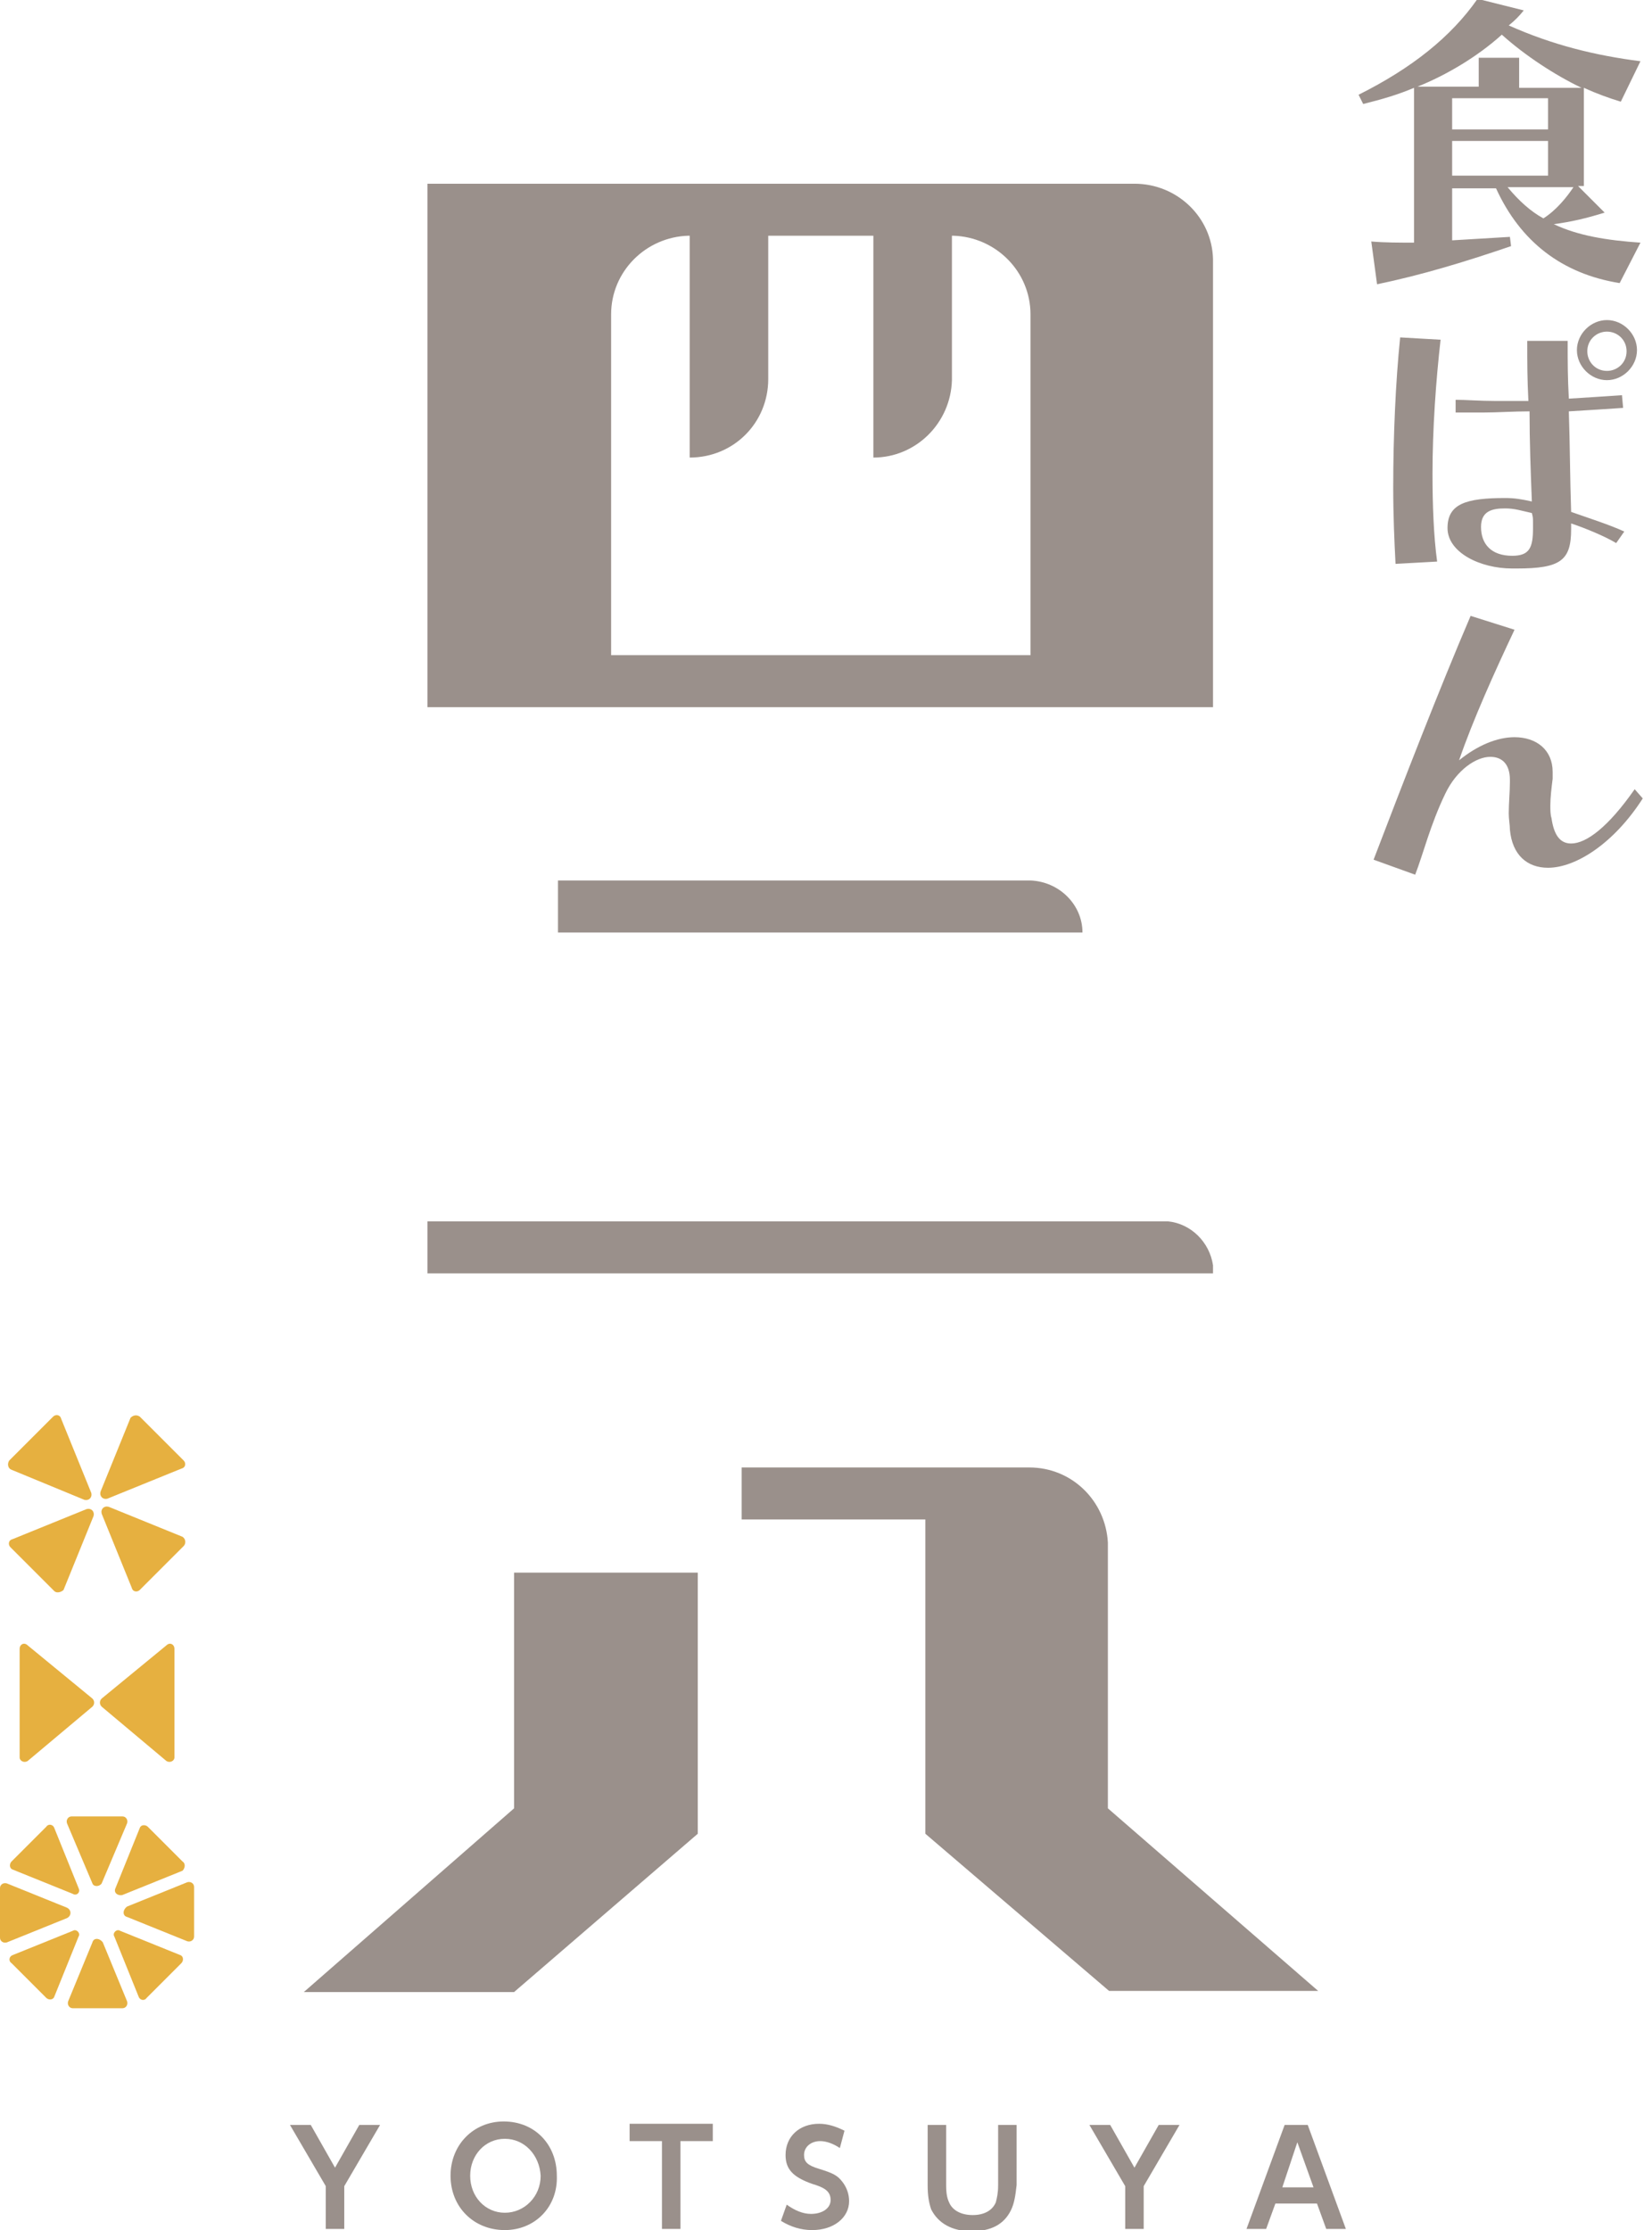
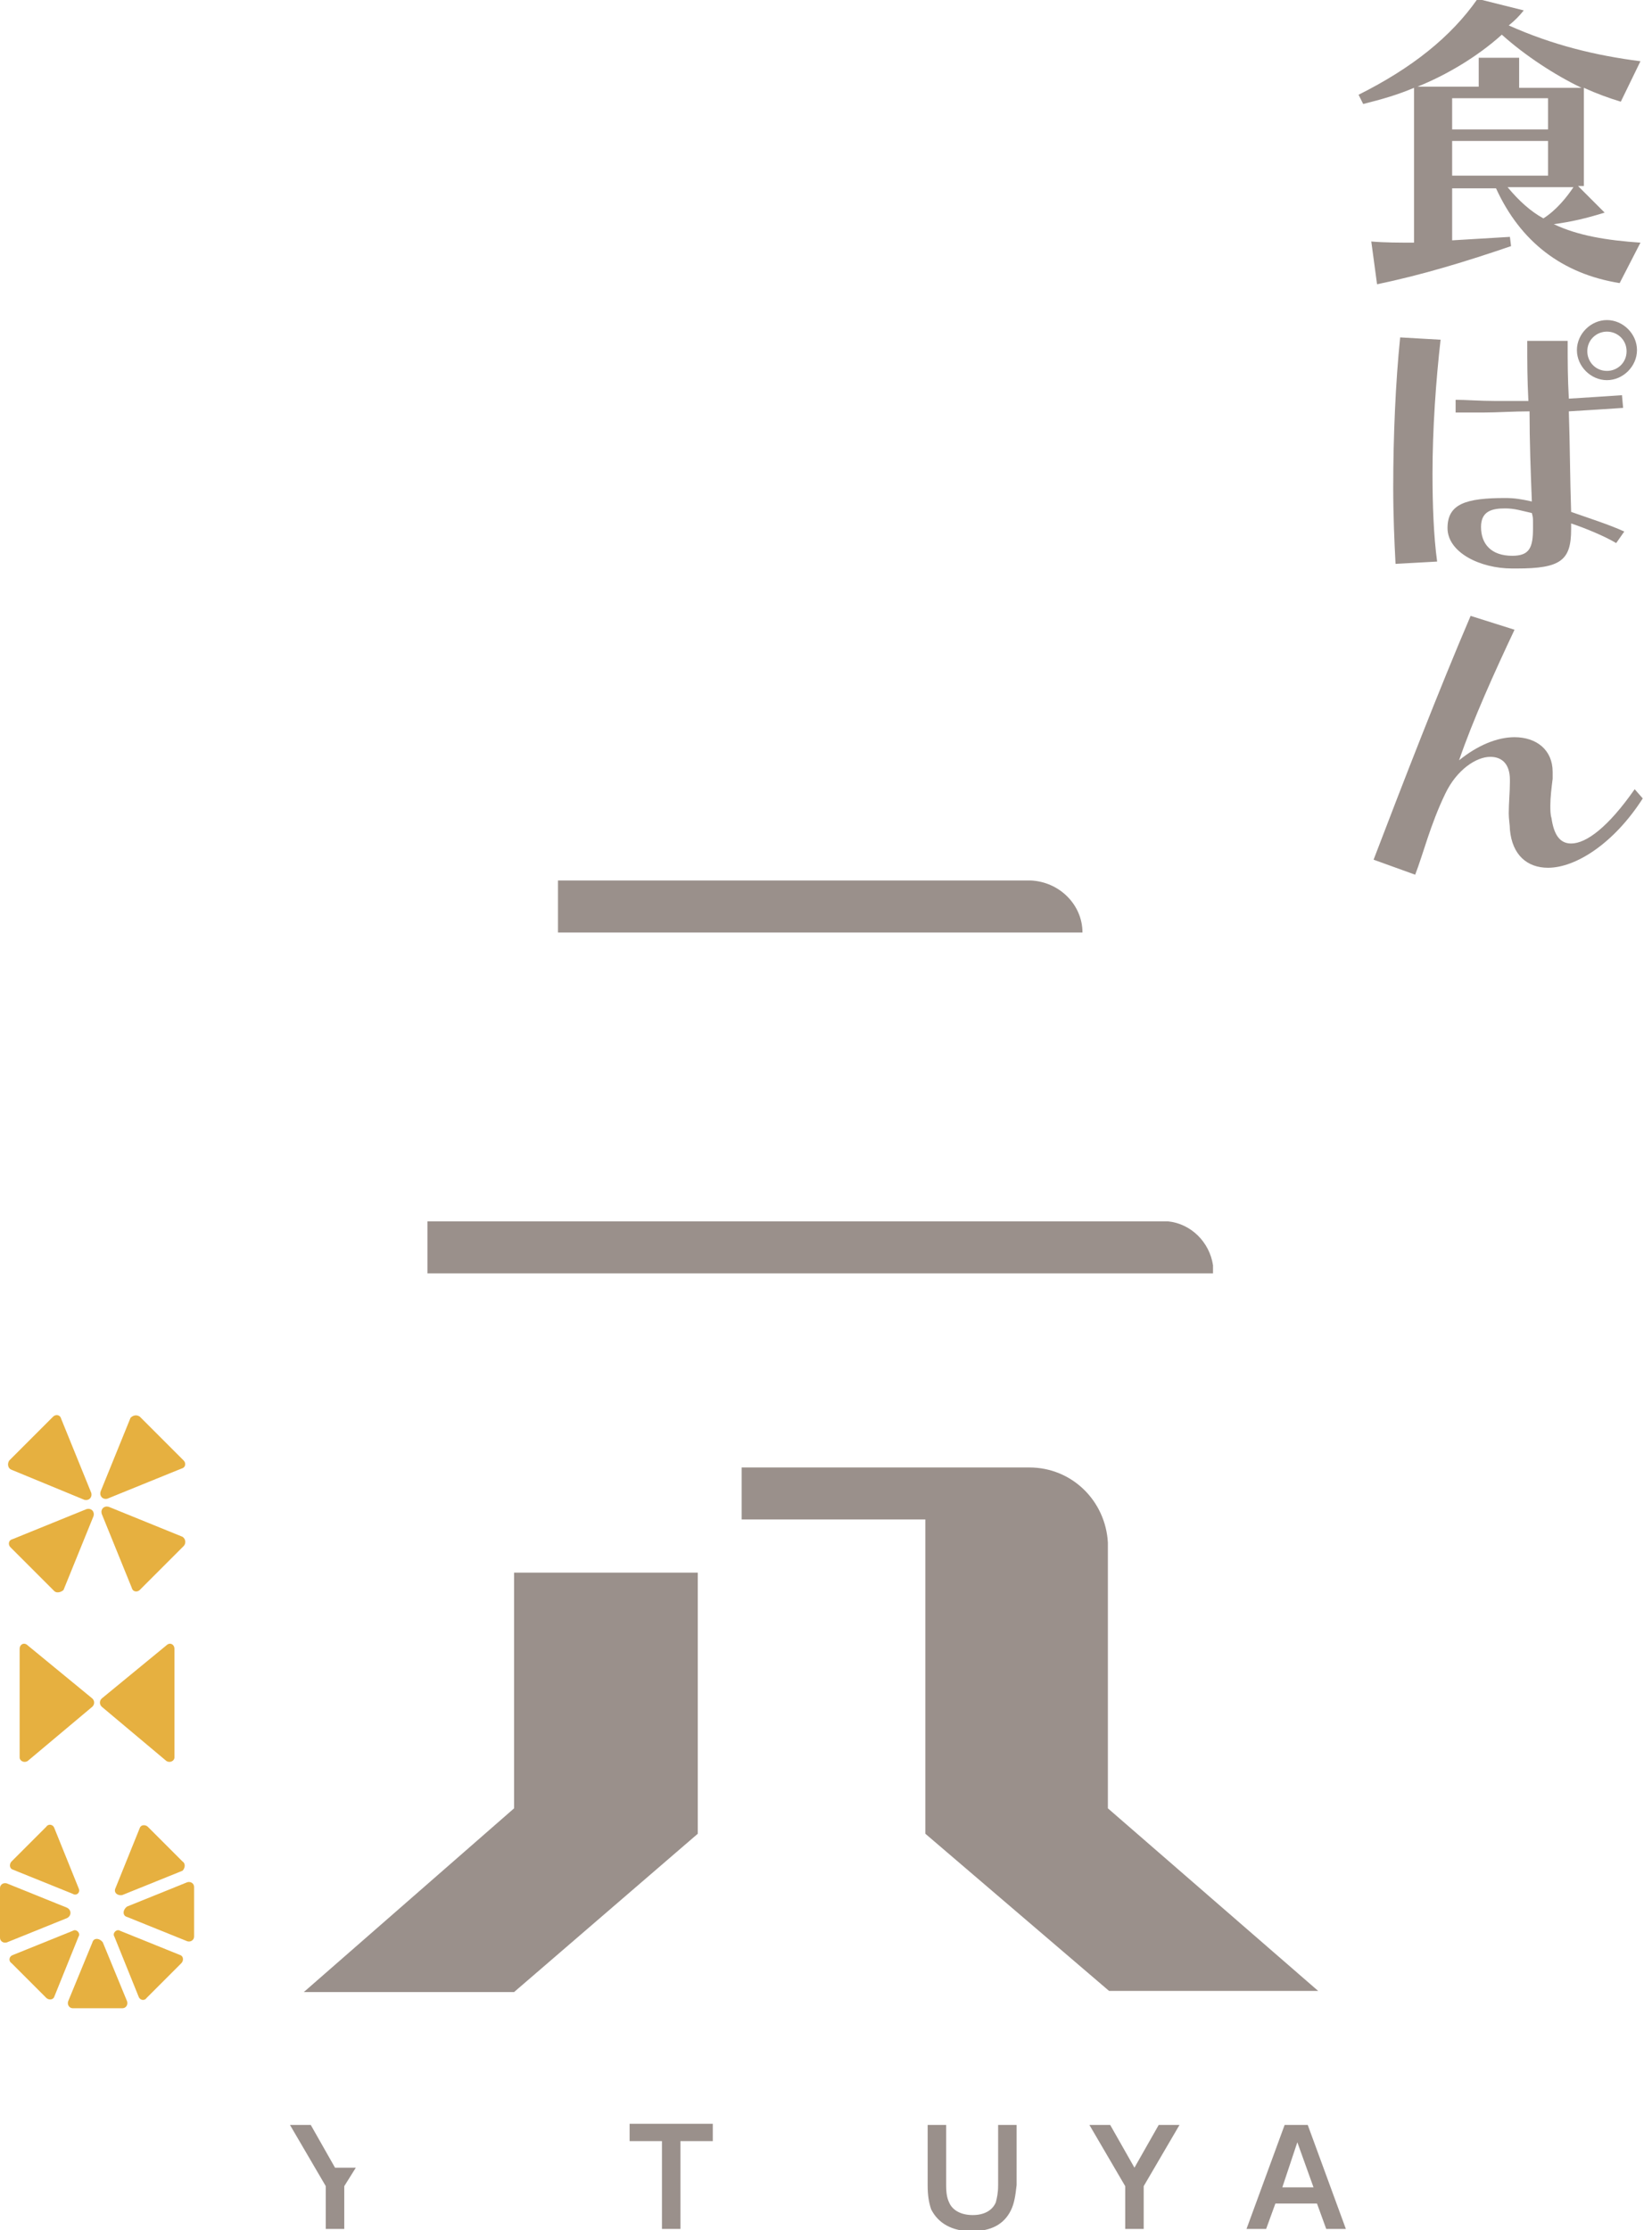
<svg xmlns="http://www.w3.org/2000/svg" version="1.1" id="レイヤー_1" x="0px" y="0px" viewBox="0 0 142.1 193" style="enable-background:new 0 0 142.1 193;" xml:space="preserve" preserveAspectRatio="xMinYMid" width="143" height="193">
  <style type="text/css">
	.st0{fill:#9A908B;}
	.st1{fill:#E6B040;}
</style>
  <g>
    <g>
-       <path class="st0" d="M29.8,189.2v3.7h-1.6v-3.7l-3.1-5.3h1.8l2.1,3.7l2.1-3.7h1.8L29.8,189.2z" />
-       <path class="st0" d="M43.7,193c-2.7,0-4.7-2-4.7-4.7c0-2.7,2-4.7,4.6-4.7c2.7,0,4.6,2,4.6,4.7C48.3,191,46.3,193,43.7,193z     M43.7,185.1c-1.7,0-3,1.4-3,3.2c0,1.8,1.3,3.2,3,3.2c1.7,0,3.1-1.4,3.1-3.2C46.7,186.5,45.4,185.1,43.7,185.1z" />
+       <path class="st0" d="M29.8,189.2v3.7h-1.6v-3.7l-3.1-5.3h1.8l2.1,3.7h1.8L29.8,189.2z" />
      <path class="st0" d="M58.9,185.3v7.6h-1.6v-7.6h-2.8v-1.5h7.2v1.5H58.9z" />
-       <path class="st0" d="M70.3,193c-1,0-1.9-0.3-2.7-0.8l0.5-1.4c0.7,0.5,1.4,0.8,2.1,0.8c1,0,1.7-0.5,1.7-1.2c0-0.8-0.6-1.1-1.6-1.4    c-1.7-0.6-2.3-1.3-2.3-2.5c0-1.6,1.2-2.7,2.9-2.7c0.7,0,1.4,0.2,2.2,0.6l-0.4,1.5c-0.6-0.4-1.2-0.6-1.7-0.6    c-0.8,0-1.4,0.5-1.4,1.2c0,0.6,0.3,0.9,1.3,1.2c1.3,0.4,1.6,0.6,2,1.1c0.4,0.5,0.6,1.1,0.6,1.7C73.5,191.9,72.2,193,70.3,193z" />
      <path class="st0" d="M87.5,191.3c-0.6,1.2-1.7,1.8-3.4,1.8c-1.7,0-2.9-0.7-3.5-1.9c-0.2-0.6-0.3-1.2-0.3-2.1v-5.2h1.6v5.2    c0,0.8,0.1,1.2,0.3,1.6c0.3,0.6,1,1,2,1c1,0,1.7-0.4,2-1.1c0.1-0.4,0.2-0.8,0.2-1.5v-5.2h1.6v5.2C87.9,190,87.8,190.7,87.5,191.3z    " />
      <path class="st0" d="M99,189.2v3.7h-1.6v-3.7l-3.1-5.3h1.8l2.1,3.7l2.1-3.7h1.8L99,189.2z" />
      <path class="st0" d="M114.8,192.9l-0.8-2.2h-3.6l-0.8,2.2h-1.7l3.3-9h2l3.3,9H114.8z M112.3,185.4l-1.3,3.9h2.7L112.3,185.4z" />
    </g>
    <g>
      <g>
        <path class="st0" d="M140.2,24.5c-5-0.8-8.6-3.6-10.7-8.2h-3.8v4.5c1.6-0.1,3.4-0.2,5-0.3l0.1,0.8c-3.8,1.3-7.7,2.5-11.6,3.3     l-0.5-3.7c1.2,0.1,2.4,0.1,3.7,0.1V7.6c-1.4,0.6-2.8,1-4.4,1.4l-0.4-0.8c4.6-2.3,8-5,10.3-8.3l4,1c-0.4,0.5-0.8,0.9-1.3,1.3     c3.8,1.7,7.5,2.6,11.4,3.1l-1.7,3.5c-1-0.3-2.1-0.7-3.2-1.2v8.5h-0.5l2.3,2.3c-1.6,0.5-2.9,0.8-4.4,1c2.1,1,4.6,1.4,7.5,1.6     L140.2,24.5z M130,3c-2.1,1.9-4.8,3.5-7.3,4.5h5.3V5h3.5v2.6h5.4C134.6,6.5,132,4.8,130,3z M134,8.5h-8.3v2.7h8.3V8.5z M134,12.2     h-8.3v3h8.3V12.2z M130.5,16.2c1,1.2,2,2.1,3.1,2.7c1.1-0.7,2-1.8,2.6-2.7H130.5z" />
      </g>
      <g>
        <path class="st0" d="M124,41c0,2.7,0.1,5.4,0.4,7.6l-3.6,0.2c-0.1-1.9-0.2-4.2-0.2-6.6c0-4.4,0.2-9.1,0.6-13l3.5,0.2     C124.3,32.9,124,37.1,124,41z M139.9,47c-1-0.6-2.7-1.3-3.9-1.7c0,0.2,0,0.3,0,0.5c0,2.7-0.9,3.4-4.7,3.4c-0.2,0-0.3,0-0.4,0     c-2.8,0-5.6-1.4-5.6-3.5c0-2.1,1.6-2.6,5-2.6c0.8,0,1.4,0.1,2.3,0.3c-0.1-2.5-0.2-5.2-0.2-7.8c-1.4,0-2.8,0.1-4,0.1     c-0.9,0-1.7,0-2.4,0v-1.1c0.9,0,2.1,0.1,3.4,0.1c0.9,0,1.9,0,2.9,0c-0.1-2-0.1-3.2-0.1-5.2h3.5c0,2,0,3.1,0.1,5     c1.6-0.1,3.2-0.2,4.6-0.3l0.1,1.1c-1.4,0.1-3.1,0.2-4.7,0.3c0.1,2.9,0.1,5.8,0.2,8.7c1.4,0.5,3.3,1.1,4.6,1.7L139.9,47z      M132.6,44.4c-0.9-0.2-1.5-0.4-2.3-0.4c-1.1,0-2.1,0.2-2.1,1.6c0,1.5,0.9,2.5,2.7,2.5c1.5,0,1.8-0.7,1.8-2.4c0-0.1,0-0.2,0-0.4     C132.7,44.8,132.7,44.8,132.6,44.4z M139.1,32.9c-1.4,0-2.6-1.2-2.6-2.6c0-1.4,1.2-2.6,2.6-2.6c1.4,0,2.6,1.2,2.6,2.6     C141.7,31.7,140.5,32.9,139.1,32.9z M139.1,28.7c-0.9,0-1.7,0.7-1.7,1.7c0,0.9,0.7,1.7,1.7,1.7c0.9,0,1.7-0.7,1.7-1.7     C140.8,29.4,140,28.7,139.1,28.7z" />
      </g>
      <g>
        <path class="st0" d="M134,75.1c-1.8,0-3.1-1.1-3.3-3.3c0-0.4-0.1-0.9-0.1-1.4c0-0.9,0.1-1.9,0.1-2.7c0-0.1,0-0.1,0-0.2     c0-1.4-0.7-2-1.7-2c-1.2,0-2.9,1.1-3.9,3.2c-1.3,2.7-1.9,5.2-2.6,7l-3.6-1.3c2.6-6.8,5.7-14.8,8.4-21.1l3.8,1.2     c-1.7,3.6-3.6,7.8-4.8,11.3c1.6-1.3,3.3-2,4.8-2c1.9,0,3.3,1.1,3.3,3c0,0.2,0,0.4,0,0.6c-0.1,0.8-0.2,1.6-0.2,2.3     c0,0.4,0,0.8,0.1,1.1c0.2,1.4,0.7,2.2,1.7,2.2c1.3,0,3.2-1.4,5.5-4.7l0.7,0.8C139.7,73,136.4,75.1,134,75.1z" />
      </g>
    </g>
    <polygon class="st0" points="44.5,156.5 26.3,172.4 44.5,172.4 60.4,158.7 60.4,136.1 44.5,136.1  " />
-     <path class="st0" d="M98.2,15.9h-9.1h-6.8h-6.8h-9.1h-6.8h-6.8H37v4.5v36.3v4.5h15.9h36.3H105v-4.5V22.4   C104.9,18.8,101.9,15.9,98.2,15.9z M89.1,56.7H52.9V27.2c0-3.7,3-6.7,6.7-6.8h0.1v19.2c3.8,0,6.8-3,6.8-6.8V20.4h9.1v19.2   c3.7,0,6.7-3,6.8-6.7V20.4h0.1c3.7,0.1,6.7,3.1,6.7,6.8V56.7z" />
    <path class="st0" d="M95.9,156.5v-23c-0.2-3.6-3.1-6.5-6.8-6.5h-9.1H64.2v4.5h15.9v27.2l15.9,13.6h18.1L95.9,156.5z" />
    <g>
      <path class="st0" d="M89.2,76.2H48.3v4.5h45.4v0C93.7,78.3,91.7,76.3,89.2,76.2z" />
      <path class="st0" d="M101.1,105.7H37v4.5h68v-0.7C104.7,107.5,103.1,105.9,101.1,105.7z" />
    </g>
    <g>
      <g>
        <path class="st1" d="M4.7,137.7l-3.8-3.8c-0.2-0.2-0.2-0.6,0.2-0.7l6.4-2.6c0.4-0.1,0.7,0.2,0.6,0.6l-2.6,6.4     C5.3,137.8,4.9,137.9,4.7,137.7z" />
        <path class="st1" d="M12.1,122.6l3.8,3.8c0.2,0.2,0.2,0.6-0.2,0.7l-6.4,2.6c-0.4,0.1-0.7-0.2-0.6-0.6l2.6-6.4     C11.5,122.5,11.8,122.4,12.1,122.6z" />
        <g>
          <path class="st1" d="M15.9,133.8l-3.8,3.8c-0.2,0.2-0.6,0.2-0.7-0.2l-2.6-6.4c-0.1-0.4,0.2-0.7,0.6-0.6l6.4,2.6      C16.1,133.2,16.1,133.6,15.9,133.8z" />
          <path class="st1" d="M0.8,126.4l3.8-3.8c0.2-0.2,0.6-0.2,0.7,0.2l2.6,6.4c0.1,0.4-0.2,0.7-0.6,0.6L1,127.2      C0.7,127.1,0.6,126.7,0.8,126.4z" />
        </g>
      </g>
      <g>
        <path class="st1" d="M8,147.7l-5.6,4.7c-0.3,0.2-0.7,0-0.7-0.3v-9.4c0-0.4,0.4-0.6,0.7-0.3L8,147C8.2,147.2,8.2,147.5,8,147.7z" />
        <path class="st1" d="M8.8,147.7l5.6,4.7c0.3,0.2,0.7,0,0.7-0.3v-9.4c0-0.4-0.4-0.6-0.7-0.3L8.8,147     C8.6,147.2,8.6,147.5,8.8,147.7z" />
      </g>
      <g>
-         <path class="st1" d="M8.8,163l2.2-5.2c0.1-0.3-0.1-0.6-0.4-0.6H6.2c-0.3,0-0.5,0.3-0.4,0.6L8,163C8.1,163.3,8.6,163.3,8.8,163z" />
        <path class="st1" d="M6.8,163.4l-2.1-5.2c-0.1-0.3-0.5-0.4-0.7-0.1l-3,3c-0.2,0.2-0.2,0.6,0.1,0.7l5.2,2.1     C6.6,164.1,7,163.8,6.8,163.4z" />
        <path class="st1" d="M5.8,165.1L0.6,163c-0.3-0.1-0.6,0.1-0.6,0.4v4.3c0,0.3,0.3,0.5,0.6,0.4l5.2-2.1     C6.2,165.8,6.2,165.3,5.8,165.1z" />
        <path class="st1" d="M15.8,161.1l-3-3c-0.2-0.2-0.6-0.2-0.7,0.1l-2.1,5.2c-0.2,0.4,0.2,0.7,0.6,0.6l5.2-2.1     C16,161.7,16.1,161.3,15.8,161.1z" />
        <path class="st1" d="M9.9,167.6l2.1,5.2c0.1,0.3,0.5,0.4,0.7,0.1l3-3c0.2-0.2,0.2-0.6-0.1-0.7l-5.2-2.1     C10.1,166.9,9.7,167.3,9.9,167.6z" />
        <path class="st1" d="M11,165.9l5.2,2.1c0.3,0.1,0.6-0.1,0.6-0.4v-4.3c0-0.3-0.3-0.5-0.6-0.4l-5.2,2.1     C10.6,165.3,10.6,165.8,11,165.9z" />
        <path class="st1" d="M6.3,167.1l-5.2,2.1c-0.3,0.1-0.4,0.5-0.1,0.7l3,3c0.2,0.2,0.6,0.2,0.7-0.1l2.1-5.2     C7,167.3,6.6,166.9,6.3,167.1z" />
        <path class="st1" d="M8,168.1l-2.1,5.1c-0.1,0.3,0.1,0.6,0.4,0.6h4.3c0.3,0,0.5-0.3,0.4-0.6l-2.1-5.1     C8.6,167.7,8.1,167.7,8,168.1z" />
      </g>
    </g>
  </g>
</svg>